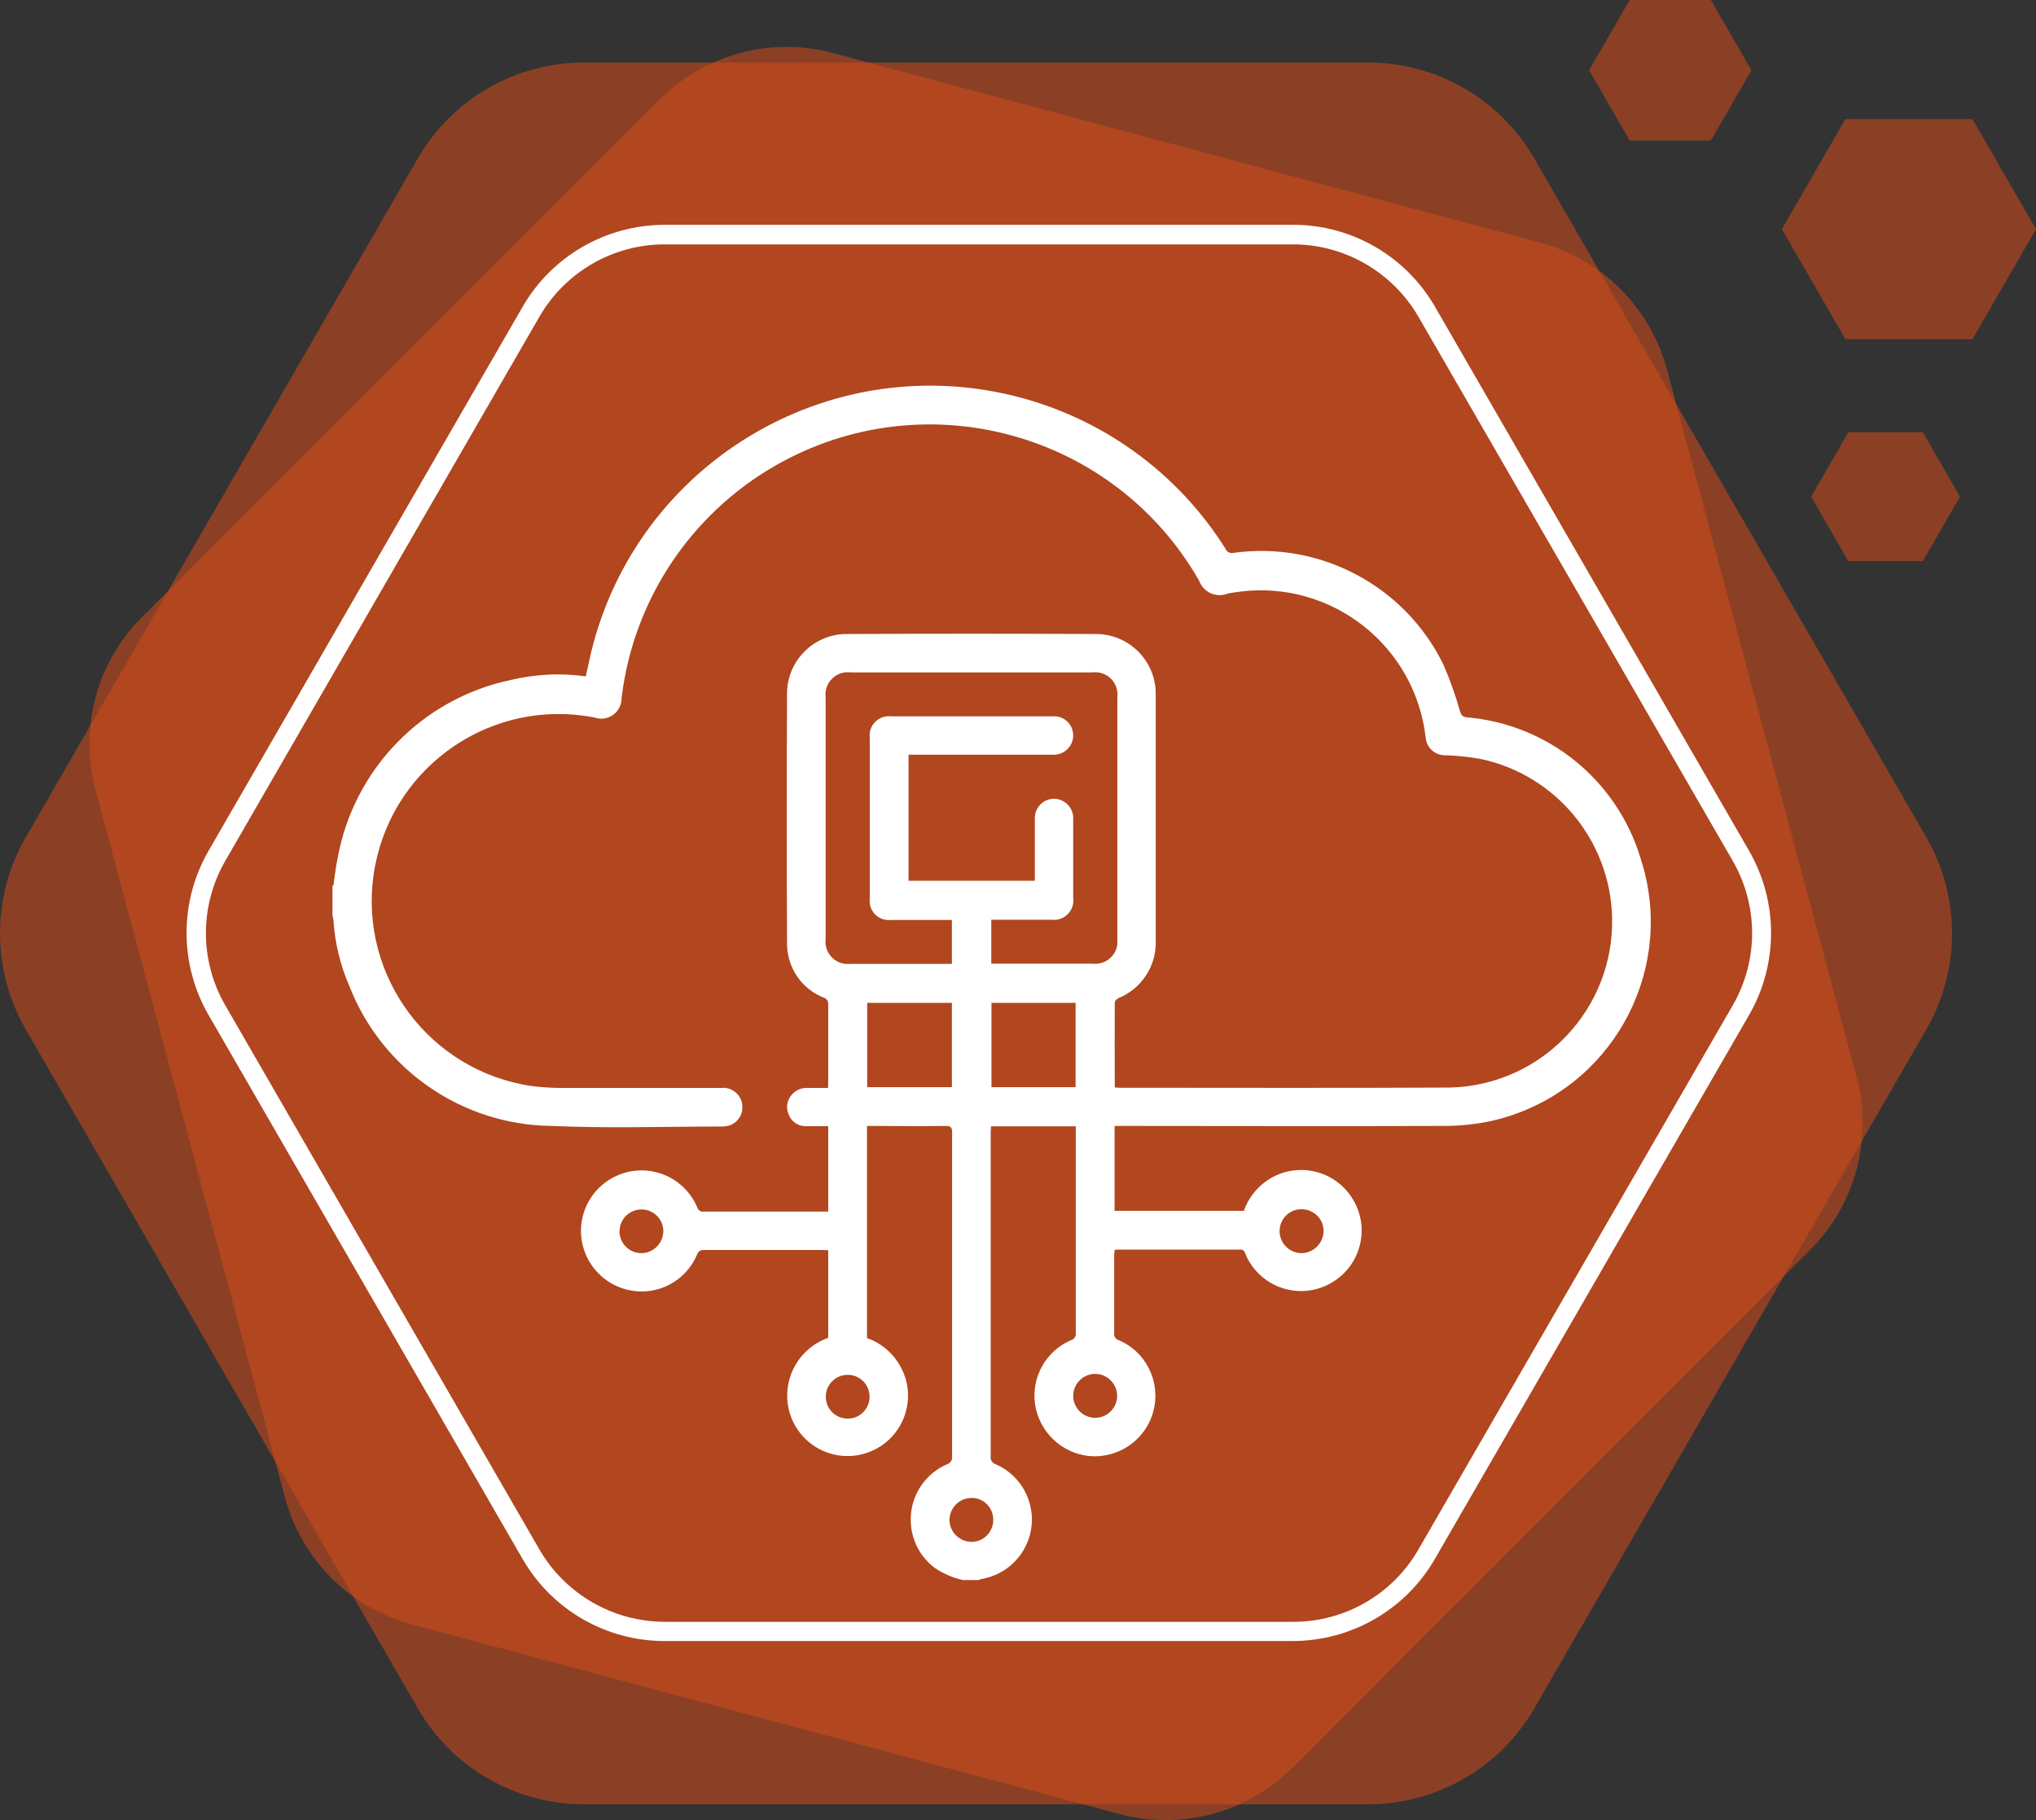
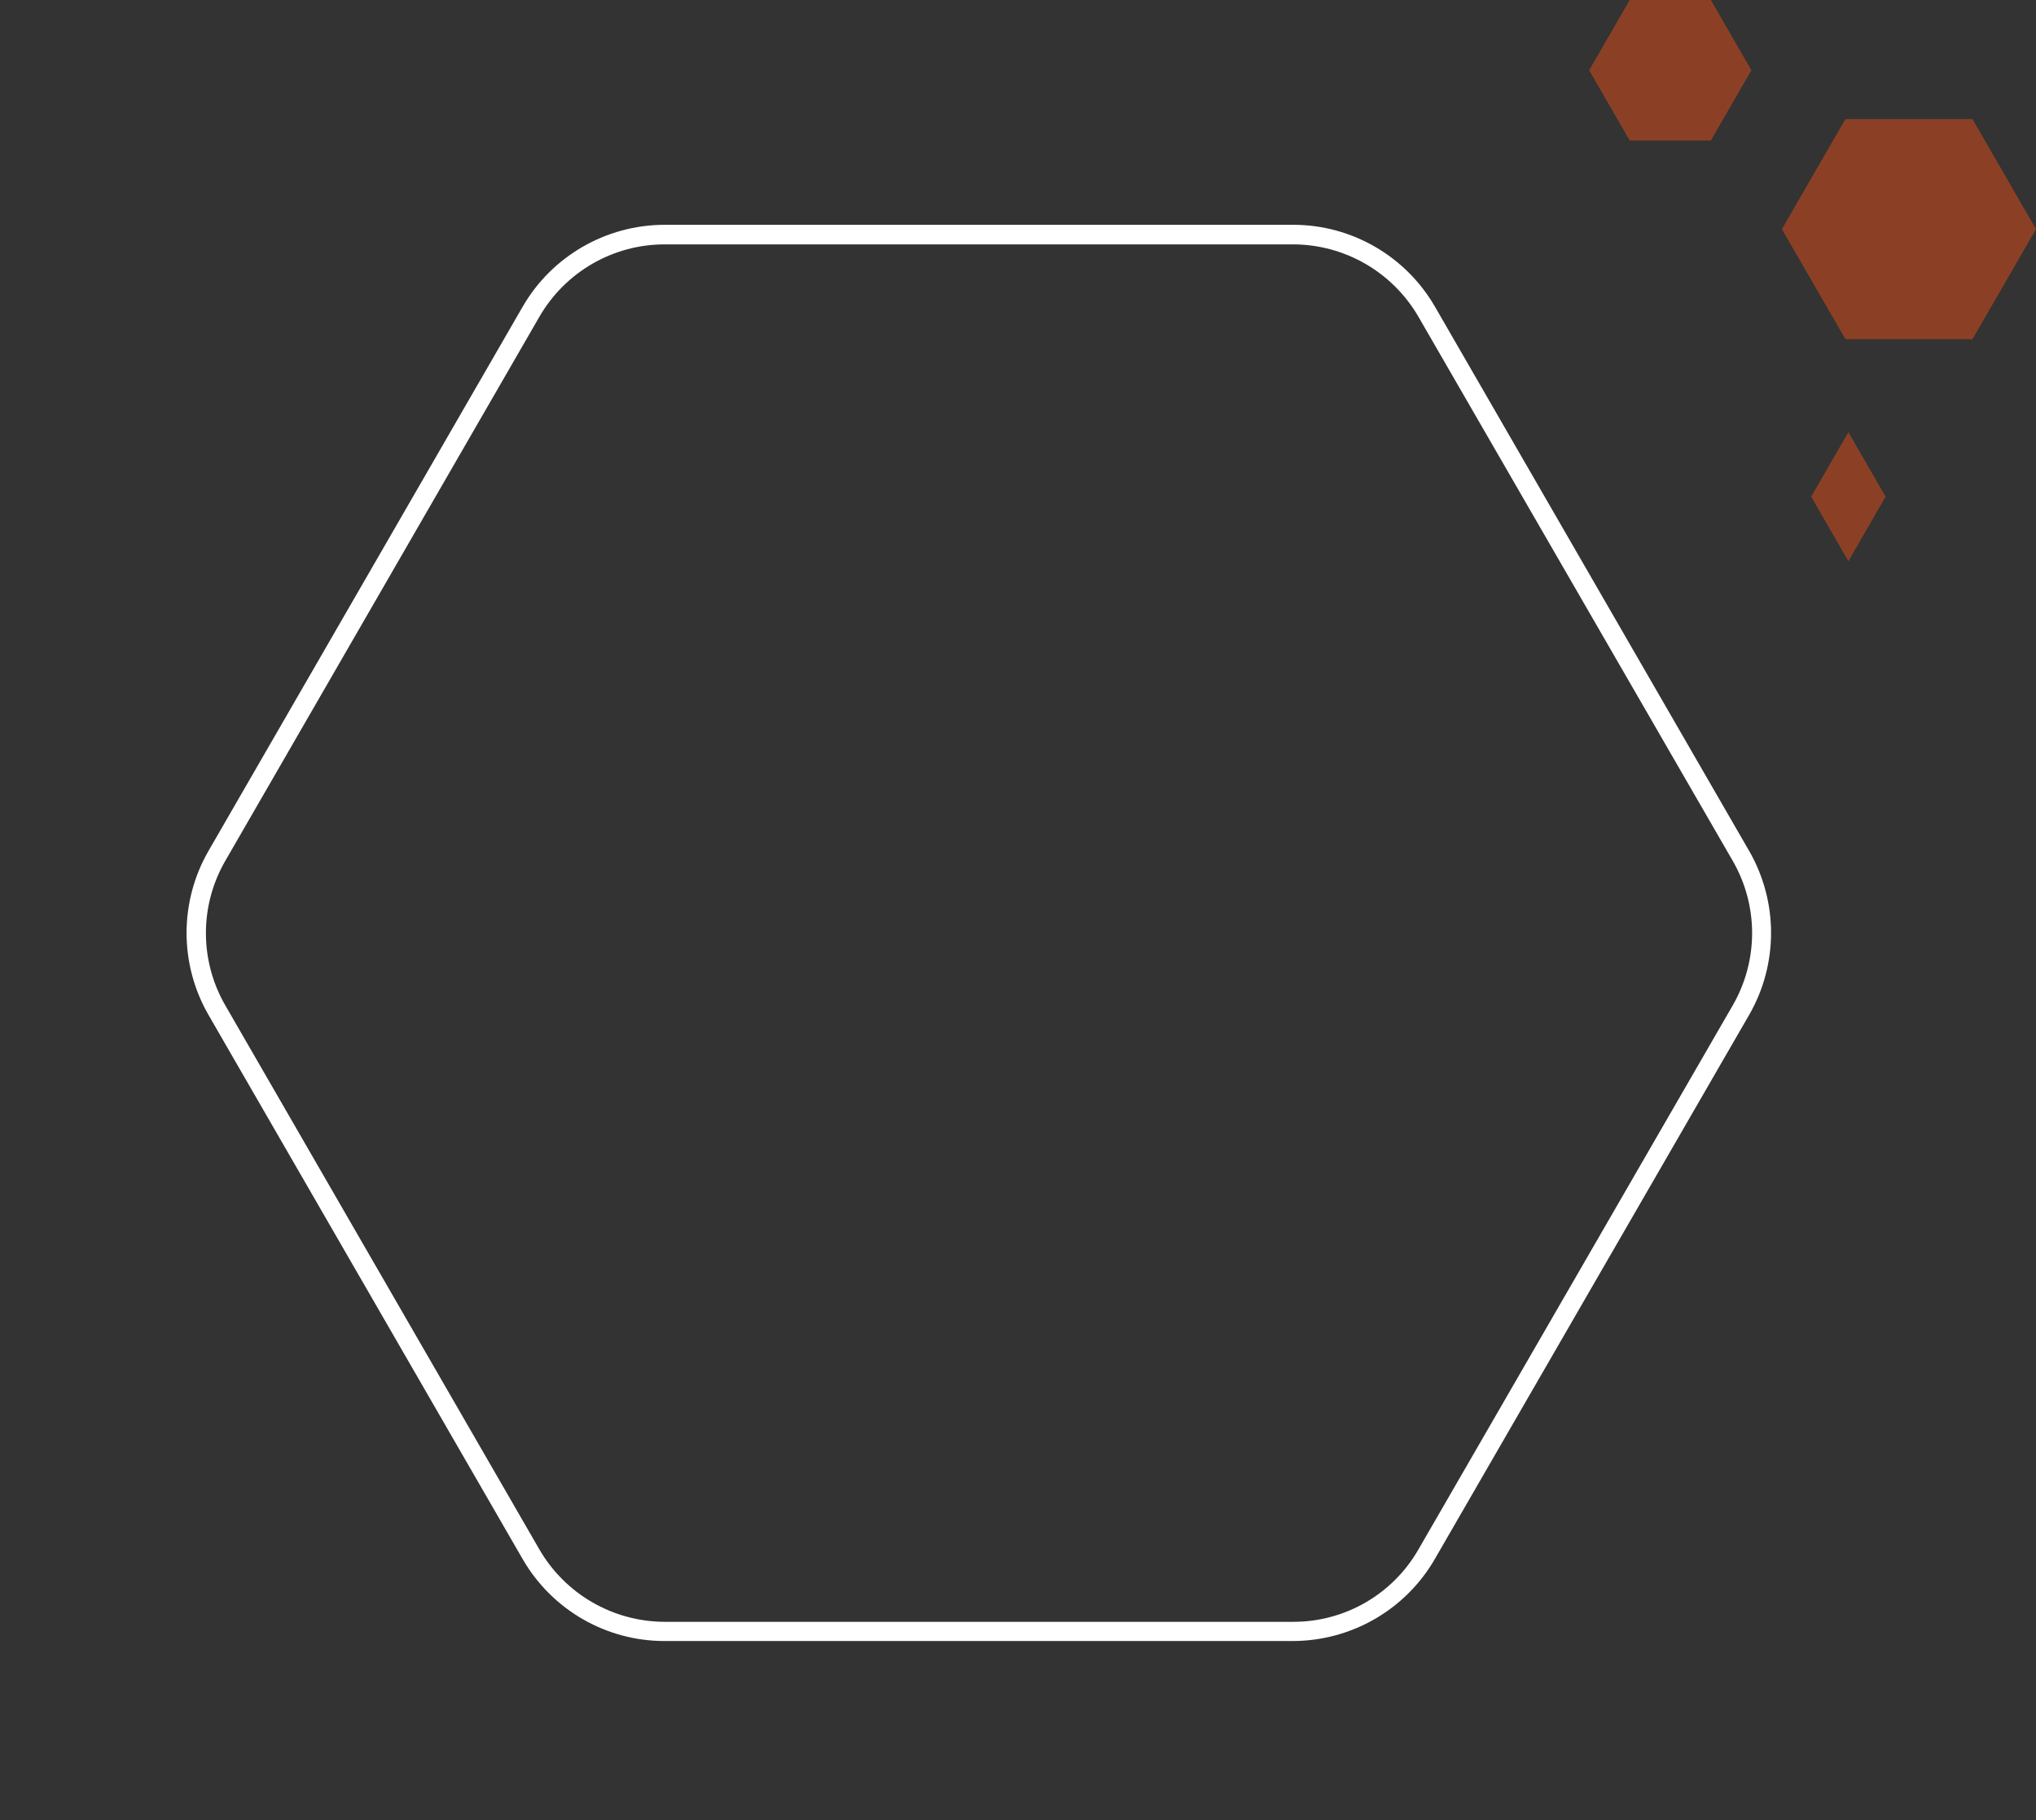
<svg xmlns="http://www.w3.org/2000/svg" id="Layer_2" data-name="Layer 2" viewBox="0 0 102.88 91.98">
  <rect x="0" y="0" width="102.88" height="91.98" fill="#333333" stroke="none" />
  <defs>
    <style>      .cls-1 {        fill: #cd4a1a;        fill-rule: evenodd;      }      .cls-1, .cls-2 {        stroke-width: 0px;      }      .cls-2 {        fill: #fff;      }      .cls-3 {        opacity: .57;      }    </style>
  </defs>
  <g id="Layer_1-2" data-name="Layer 1">
    <g>
      <g id="Group_39" data-name="Group 39" class="cls-3">
-         <path id="Path_32" data-name="Path 32" class="cls-1" d="m33.33,5.02L7.17,31.19c-2.29,2.29-3.18,5.63-2.34,8.75l9.57,35.74c.84,3.13,3.28,5.57,6.41,6.41l35.74,9.58c3.13.84,6.47-.05,8.76-2.34l26.16-26.17c2.29-2.29,3.18-5.63,2.34-8.75l-9.58-35.74c-.84-3.13-3.28-5.57-6.41-6.41L42.09,2.68c-3.13-.84-6.46.06-8.75,2.34" />
-       </g>
+         </g>
      <g id="Group_42" data-name="Group 42" class="cls-3">
-         <path id="Path_33" data-name="Path 33" class="cls-1" d="m69.12,3.16H29.51c-3.47,0-6.67,1.85-8.4,4.85L1.3,42.32c-1.73,3-1.73,6.7,0,9.7l19.81,34.31c1.73,3,4.93,4.85,8.4,4.85h39.62c3.47,0,6.67-1.85,8.4-4.85l19.81-34.31c1.73-3,1.73-6.7,0-9.7l-19.81-34.31c-1.73-3-4.93-4.85-8.4-4.85" />
-       </g>
+         </g>
      <g id="Group_45" data-name="Group 45" class="cls-3">
-         <path id="Path_34" data-name="Path 34" class="cls-1" d="m97.16,21.84h-3.76l-1.88,3.26,1.88,3.26h3.76l1.88-3.26-1.88-3.26Z" />
+         <path id="Path_34" data-name="Path 34" class="cls-1" d="m97.16,21.84h-3.76l-1.88,3.26,1.88,3.26l1.88-3.26-1.88-3.26Z" />
      </g>
      <g id="Group_48" data-name="Group 48" class="cls-3">
        <path id="Path_35" data-name="Path 35" class="cls-1" d="m99.67,6.02h-6.42l-3.21,5.56,3.21,5.56h6.42l3.21-5.56-3.21-5.56Z" />
      </g>
      <g id="Group_51" data-name="Group 51" class="cls-3">
        <path id="Path_36" data-name="Path 36" class="cls-1" d="m86.45,0h-4.1l-2.05,3.55,2.05,3.55h4.1l2.05-3.55-2.05-3.55Z" />
      </g>
-       <path id="Path_37" data-name="Path 37" class="cls-2" d="m16.85,44.74c.07-.46.11-.92.21-1.37.81-4.49,4.26-8.05,8.72-9,1.25-.3,2.54-.37,3.82-.19.1-.45.19-.88.29-1.3,2.35-9.45,11.91-15.21,21.36-12.87,4.43,1.1,8.26,3.87,10.68,7.73.06.15.23.24.39.2,4.38-.61,8.66,1.66,10.61,5.63.34.78.62,1.58.85,2.39.06.19.13.26.32.29,4.12.34,7.61,3.17,8.8,7.13,1.77,5.4-1.17,11.22-6.57,13-.4.13-.81.24-1.22.32-.75.14-1.52.21-2.29.2-5.37.02-10.75,0-16.12,0h-.38v4.29h6.53c.21-.59.59-1.1,1.09-1.47,1.36-1,3.27-.71,4.27.66,1,1.36.71,3.27-.66,4.27-1.36,1-3.27.71-4.27-.66-.14-.19-.26-.4-.35-.63-.05-.13-.1-.22-.27-.21h-6.21s-.09,0-.13.02c0,.09-.02.19-.02.27v3.91c-.03.17.07.33.24.38,1.55.67,2.26,2.47,1.59,4.02-.53,1.22-1.79,1.96-3.11,1.83-1.4-.15-2.52-1.24-2.72-2.63-.19-1.36.55-2.67,1.81-3.22.16-.04.27-.19.25-.36,0-3.39,0-6.79,0-10.18v-.27h-4.28c0,.09-.02.19-.02.29v16.39c-.03.17.08.34.24.39,1.55.67,2.26,2.47,1.59,4.01-.41.95-1.28,1.63-2.31,1.8-.04.01-.09.03-.13.05h-.78c-.51-.11-1-.32-1.43-.61-1.35-1.01-1.62-2.93-.61-4.28.32-.42.73-.75,1.22-.96.17-.05.29-.23.26-.41v-16.36c0-.25-.06-.33-.32-.33-1.23.02-2.46,0-3.69,0h-.29v10.72c.86.3,1.54.97,1.87,1.82.25.63.27,1.33.07,1.98-.49,1.61-2.2,2.52-3.81,2.03-1.09-.33-1.9-1.24-2.11-2.35-.28-1.5.57-2.98,2.02-3.49v-4.43c-.1,0-.19-.01-.28-.01h-5.99c-.16-.02-.32.08-.36.24-.57,1.34-2,2.09-3.42,1.79-1.65-.34-2.72-1.96-2.38-3.61.34-1.65,1.96-2.72,3.61-2.38.99.2,1.81.88,2.2,1.8.04.14.17.24.32.22h6.1c.06,0,.13,0,.2,0v-4.32c-.4,0-.78.01-1.17,0-.38,0-.72-.26-.84-.62-.14-.34-.06-.74.2-1,.2-.21.48-.33.77-.31h1.03c0-.11.01-.19.01-.27v-3.94c.02-.15-.07-.3-.22-.35-1.15-.45-1.89-1.57-1.86-2.81-.02-4.16-.02-8.32,0-12.48-.04-1.66,1.27-3.04,2.93-3.09.06,0,.11,0,.17,0,4.14-.02,8.28-.02,12.43,0,1.67-.04,3.06,1.28,3.1,2.95,0,.06,0,.13,0,.19,0,4.12,0,8.25,0,12.37.04,1.26-.71,2.41-1.88,2.89-.08.04-.19.14-.19.22-.01,1.42,0,2.85,0,4.29.07.01.15.02.22.02,5.58,0,11.17.02,16.75-.01,4.64-.13,8.29-4,8.16-8.63-.11-3.86-2.84-7.16-6.62-7.97-.58-.11-1.17-.17-1.76-.19-.53.03-1-.36-1.04-.9-.53-4.61-4.7-7.92-9.31-7.38-.23.03-.47.06-.7.11-.56.22-1.19-.05-1.42-.61,0-.01-.01-.03-.02-.05-4.31-7.52-13.89-10.12-21.41-5.81-4.3,2.47-7.18,6.82-7.77,11.74.01.56-.43,1.03-1,1.05-.13,0-.25-.02-.37-.06-5.12-1-10.08,2.35-11.08,7.47-1,5.12,2.35,10.08,7.47,11.08.19.04.37.07.56.09.46.05.92.08,1.38.08h8.07c.54-.06,1.02.34,1.07.87,0,.07,0,.14,0,.21-.04.43-.37.78-.79.85-.08.01-.17.02-.25.02-2.87,0-5.74.1-8.6-.03-4.52-.05-8.56-2.84-10.21-7.05-.46-1.06-.74-2.19-.81-3.35-.01-.08-.03-.16-.05-.24v-1.5Zm35.44-.23v-3.07c0-.13,0-.25.04-.38.15-.51.7-.81,1.21-.65.42.13.7.52.69.95v4.02c.07.54-.31,1.03-.85,1.1-.08.01-.16.01-.24,0h-3.05v2.22h5.13c.62.07,1.18-.38,1.24-1,0-.09,0-.17,0-.26v-12.2c.08-.62-.36-1.18-.98-1.26-.1-.01-.19-.01-.29,0h-12.21c-.62-.08-1.18.36-1.26.98-.01.1-.01.19,0,.29v12.2c-.08.62.36,1.18.98,1.26.1.01.19.01.29,0h5.11v-2.22h-3.06c-.54.07-1.03-.31-1.09-.85-.01-.08-.01-.16,0-.25v-8.1c-.07-.54.31-1.02.85-1.09.08-.01.17-.01.25,0h8.18c.43-.02.82.25.95.66.17.51-.11,1.06-.62,1.23-.12.04-.25.06-.38.05h-7.27v6.37h6.37Zm-4.19,6.17h-4.28v4.26h4.28v-4.26Zm6.25,0h-4.25v4.26h4.25v-4.26Zm2.1,19.86c0-.61-.5-1.11-1.11-1.11s-1.11.5-1.11,1.11.5,1.11,1.11,1.11c.61,0,1.11-.5,1.11-1.11m-6.26,6.26c0-.6-.48-1.1-1.08-1.1,0,0-.01,0-.02,0-.61,0-1.11.5-1.11,1.11,0,.61.5,1.1,1.11,1.11.61,0,1.1-.5,1.1-1.11m15.56-15.7c-.6,0-1.09.49-1.09,1.1,0,0,0,.01,0,.02,0,.61.51,1.1,1.12,1.1.61-.02,1.1-.52,1.1-1.13,0-.61-.51-1.1-1.13-1.09,0,0,0,0,0,0m-34.45,1.1c0,.61.48,1.11,1.1,1.12h0c.61,0,1.1-.49,1.12-1.1,0-.61-.49-1.11-1.1-1.11,0,0,0,0,0,0-.6,0-1.1.47-1.11,1.08,0,0,0,.01,0,.02m12.63,8.34c-.01-.61-.52-1.1-1.13-1.08-.61.01-1.1.52-1.08,1.13.01.61.51,1.09,1.12,1.08.61,0,1.1-.51,1.09-1.12,0,0,0,0,0,0" />
      <g id="Group_54" data-name="Group 54">
        <path id="Path_38" data-name="Path 38" class="cls-2" d="m65.35,82.93h-31.78c-2.95,0-5.68-1.58-7.16-4.14l-15.88-27.51c-1.47-2.56-1.47-5.71,0-8.27l15.88-27.51c1.48-2.56,4.21-4.13,7.16-4.14h31.78c2.95,0,5.68,1.58,7.16,4.14l15.88,27.51c1.47,2.56,1.47,5.71,0,8.27l-15.89,27.51c-1.48,2.56-4.21,4.13-7.16,4.14M33.58,12.35c-2.6,0-5.01,1.39-6.32,3.65l-15.88,27.51c-1.3,2.26-1.3,5.03,0,7.29l15.88,27.51c1.31,2.25,3.71,3.64,6.32,3.65h31.78c2.6,0,5.01-1.39,6.31-3.65l15.89-27.51c1.3-2.26,1.3-5.03,0-7.29l-15.89-27.51c-1.31-2.25-3.71-3.64-6.31-3.65h-31.78Z" />
      </g>
    </g>
  </g>
</svg>